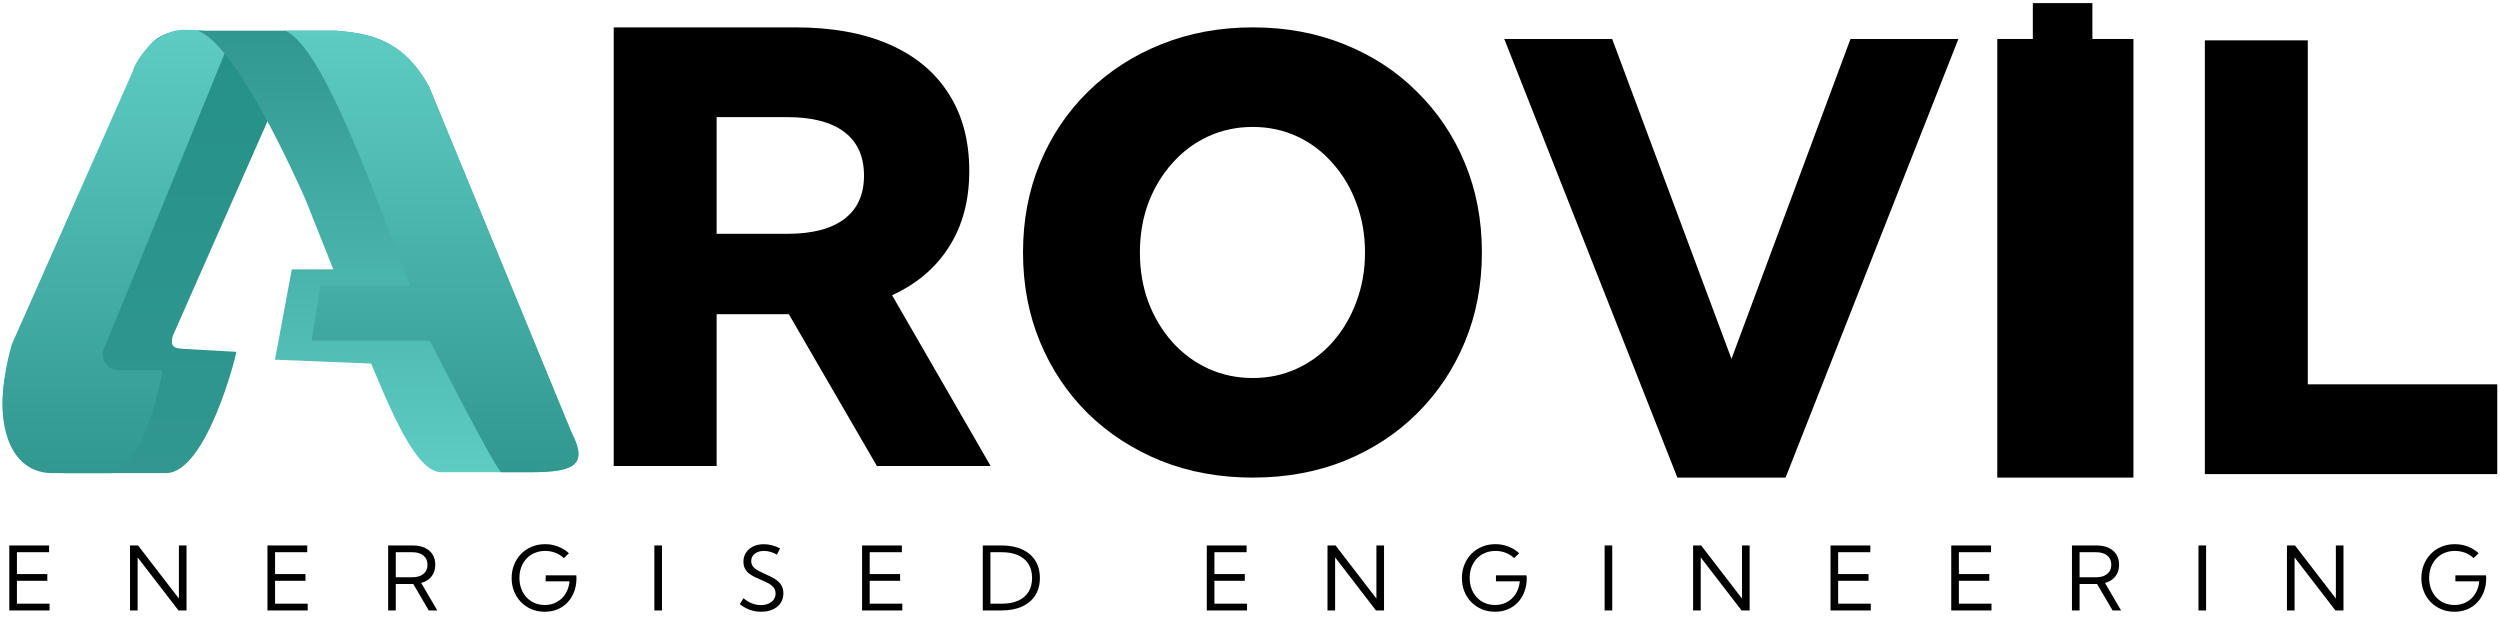
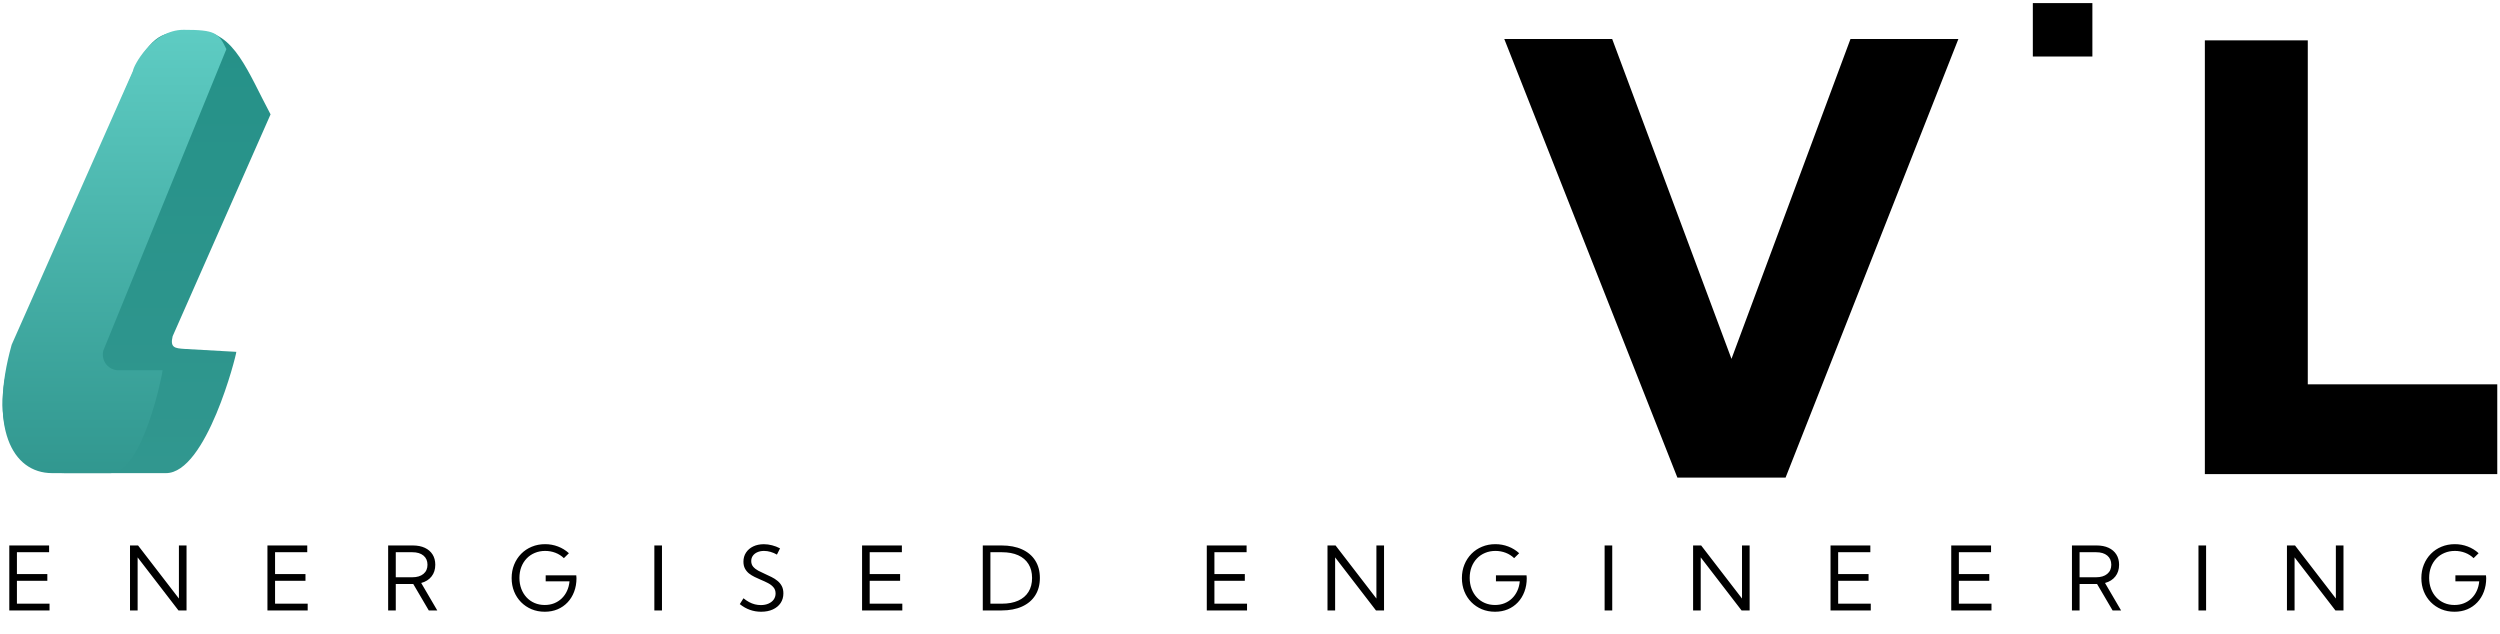
<svg xmlns="http://www.w3.org/2000/svg" width="789" height="200" viewBox="0 0 789 200" fill="none">
-   <path d="M395.366 150.728C384.922 150.728 375.267 148.967 366.402 145.445C357.597 141.862 349.916 136.883 343.358 130.507C336.861 124.071 331.821 116.541 328.238 107.919C324.656 99.296 322.864 89.884 322.864 79.683C322.864 69.482 324.656 60.07 328.238 51.447C331.821 42.825 336.861 35.326 343.358 28.95C349.916 22.514 357.597 17.534 366.402 14.012C375.267 10.43 384.922 8.639 395.366 8.639C405.871 8.639 415.526 10.43 424.33 14.012C433.135 17.534 440.756 22.514 447.192 28.95C453.689 35.326 458.729 42.825 462.312 51.447C465.894 60.07 467.686 69.482 467.686 79.683C467.686 89.884 465.894 99.296 462.312 107.919C458.729 116.541 453.689 124.071 447.192 130.507C440.756 136.883 433.135 141.862 424.33 145.445C415.526 148.967 405.871 150.728 395.366 150.728ZM395.366 119.304C400.406 119.304 405.081 118.302 409.393 116.298C413.704 114.294 417.438 111.501 420.596 107.919C423.814 104.275 426.304 100.055 428.065 95.258C429.886 90.461 430.797 85.269 430.797 79.683C430.797 74.097 429.886 68.905 428.065 64.108C426.304 59.311 423.814 55.121 420.596 51.539C417.438 47.895 413.704 45.072 409.393 43.068C405.081 41.064 400.406 40.062 395.366 40.062C390.326 40.062 385.62 41.064 381.248 43.068C376.937 45.072 373.172 47.895 369.954 51.539C366.736 55.121 364.216 59.311 362.394 64.108C360.633 68.905 359.753 74.097 359.753 79.683C359.753 85.269 360.633 90.461 362.394 95.258C364.216 100.055 366.736 104.275 369.954 107.919C373.172 111.501 376.937 114.294 381.248 116.298C385.62 118.302 390.326 119.304 395.366 119.304Z" fill="black" />
  <path d="M2.934 192.656V172.148H15.498V174.281H5.34V181.172H14.938V183.305H5.34V190.523H15.635V192.656H2.934ZM58.872 192.656H56.329L43.436 175.908V192.656H41.03V172.148H43.573L56.465 188.896V172.148H58.872V192.656ZM84.404 192.656V172.148H96.968V174.281H86.81V181.172H96.408V183.305H86.81V190.523H97.105V192.656H84.404ZM138.004 192.656H135.324L130.43 184.316H124.906V192.656H122.5V172.148H130.279C131.747 172.148 133.009 172.395 134.067 172.887C135.124 173.379 135.94 174.081 136.514 174.992C137.088 175.895 137.375 176.975 137.375 178.232C137.375 179.7 136.983 180.93 136.199 181.924C135.425 182.917 134.335 183.605 132.932 183.988L138.004 192.656ZM124.906 182.184H130.129C131.615 182.184 132.781 181.833 133.629 181.131C134.486 180.429 134.914 179.463 134.914 178.232C134.914 177.002 134.49 176.036 133.643 175.334C132.795 174.632 131.624 174.281 130.129 174.281H124.906V182.184ZM177.96 176.154C177.203 175.416 176.315 174.851 175.294 174.459C174.273 174.067 173.193 173.871 172.054 173.871C170.869 173.871 169.78 174.081 168.786 174.5C167.793 174.91 166.931 175.498 166.202 176.264C165.482 177.02 164.921 177.918 164.52 178.957C164.128 179.996 163.932 181.14 163.932 182.389C163.932 183.628 164.128 184.772 164.52 185.82C164.912 186.859 165.464 187.762 166.175 188.527C166.886 189.293 167.729 189.885 168.704 190.305C169.679 190.724 170.75 190.934 171.917 190.934C172.992 190.934 173.981 190.756 174.884 190.4C175.795 190.036 176.593 189.525 177.276 188.869C177.969 188.204 178.525 187.415 178.944 186.504C179.373 185.583 179.637 184.572 179.737 183.469H172.218V181.568H181.87L181.938 182.457C181.938 184.016 181.692 185.442 181.2 186.736C180.717 188.031 180.029 189.152 179.136 190.1C178.242 191.048 177.185 191.781 175.964 192.301C174.742 192.811 173.398 193.066 171.931 193.066C170.427 193.066 169.037 192.802 167.761 192.273C166.494 191.736 165.386 190.988 164.438 190.031C163.5 189.074 162.77 187.953 162.251 186.668C161.731 185.374 161.472 183.965 161.472 182.443C161.472 180.912 161.736 179.495 162.265 178.191C162.793 176.888 163.531 175.753 164.479 174.787C165.427 173.821 166.544 173.074 167.829 172.545C169.114 172.007 170.513 171.738 172.026 171.738C173.457 171.738 174.815 171.984 176.1 172.477C177.395 172.969 178.543 173.675 179.546 174.596L177.96 176.154ZM206.513 192.656V172.148H208.92V192.656H206.513ZM233.481 190.66L234.643 188.814C235.235 189.298 235.828 189.699 236.42 190.018C237.013 190.337 237.614 190.574 238.225 190.729C238.845 190.883 239.474 190.961 240.112 190.961C241.041 190.961 241.853 190.806 242.545 190.496C243.247 190.186 243.794 189.758 244.186 189.211C244.578 188.655 244.774 188.017 244.774 187.297C244.774 186.513 244.55 185.866 244.104 185.355C243.666 184.836 243.097 184.394 242.395 184.029C241.693 183.665 240.946 183.318 240.153 182.99C239.487 182.708 238.826 182.407 238.17 182.088C237.514 181.769 236.917 181.4 236.379 180.98C235.851 180.552 235.427 180.037 235.108 179.436C234.789 178.834 234.629 178.109 234.629 177.262C234.629 176.177 234.903 175.22 235.45 174.391C235.996 173.561 236.753 172.914 237.719 172.449C238.694 171.984 239.815 171.752 241.082 171.752C241.939 171.752 242.8 171.866 243.666 172.094C244.532 172.312 245.371 172.636 246.182 173.064L245.198 175.033C244.56 174.66 243.89 174.372 243.188 174.172C242.495 173.971 241.812 173.871 241.137 173.871C240.335 173.871 239.629 174.008 239.018 174.281C238.416 174.546 237.942 174.919 237.596 175.402C237.259 175.876 237.09 176.432 237.09 177.07C237.09 177.781 237.295 178.378 237.705 178.861C238.125 179.344 238.662 179.764 239.319 180.119C239.984 180.465 240.686 180.803 241.424 181.131C242.126 181.441 242.819 181.769 243.502 182.115C244.195 182.452 244.819 182.854 245.375 183.318C245.94 183.774 246.392 184.321 246.729 184.959C247.066 185.597 247.235 186.367 247.235 187.27C247.235 188.427 246.943 189.443 246.36 190.318C245.776 191.184 244.956 191.859 243.899 192.342C242.851 192.825 241.62 193.066 240.207 193.066C238.968 193.066 237.787 192.866 236.666 192.465C235.545 192.064 234.483 191.462 233.481 190.66ZM272.069 192.656V172.148H284.634V174.281H274.476V181.172H284.073V183.305H274.476V190.523H284.771V192.656H272.069ZM310.166 192.656V172.148H316.072C318.588 172.148 320.748 172.559 322.552 173.379C324.366 174.199 325.756 175.375 326.722 176.906C327.698 178.438 328.185 180.27 328.185 182.402C328.185 184.526 327.698 186.358 326.722 187.898C325.756 189.43 324.366 190.605 322.552 191.426C320.748 192.246 318.588 192.656 316.072 192.656H310.166ZM312.572 190.523H316.181C318.196 190.523 319.914 190.204 321.336 189.566C322.758 188.928 323.842 188.003 324.59 186.791C325.346 185.579 325.724 184.116 325.724 182.402C325.724 180.689 325.346 179.226 324.59 178.014C323.842 176.801 322.758 175.876 321.336 175.238C319.914 174.6 318.196 174.281 316.181 174.281H312.572V190.523ZM380.863 192.656V172.148H393.427V174.281H383.269V181.172H392.866V183.305H383.269V190.523H393.564V192.656H380.863ZM436.801 192.656H434.258L421.365 175.908V192.656H418.959V172.148H421.502L434.394 188.896V172.148H436.801V192.656ZM477.864 176.154C477.107 175.416 476.219 174.851 475.198 174.459C474.177 174.067 473.097 173.871 471.958 173.871C470.773 173.871 469.684 174.081 468.69 174.5C467.697 174.91 466.835 175.498 466.106 176.264C465.386 177.02 464.826 177.918 464.424 178.957C464.033 179.996 463.837 181.14 463.837 182.389C463.837 183.628 464.033 184.772 464.424 185.82C464.816 186.859 465.368 187.762 466.079 188.527C466.79 189.293 467.633 189.885 468.608 190.305C469.583 190.724 470.654 190.934 471.821 190.934C472.896 190.934 473.885 190.756 474.788 190.4C475.699 190.036 476.497 189.525 477.18 188.869C477.873 188.204 478.429 187.415 478.848 186.504C479.277 185.583 479.541 184.572 479.641 183.469H472.122V181.568H481.774L481.842 182.457C481.842 184.016 481.596 185.442 481.104 186.736C480.621 188.031 479.933 189.152 479.04 190.1C478.146 191.048 477.089 191.781 475.868 192.301C474.646 192.811 473.302 193.066 471.835 193.066C470.331 193.066 468.941 192.802 467.665 192.273C466.398 191.736 465.29 190.988 464.342 190.031C463.404 189.074 462.674 187.953 462.155 186.668C461.635 185.374 461.376 183.965 461.376 182.443C461.376 180.912 461.64 179.495 462.169 178.191C462.697 176.888 463.436 175.753 464.383 174.787C465.331 173.821 466.448 173.074 467.733 172.545C469.018 172.007 470.417 171.738 471.93 171.738C473.361 171.738 474.719 171.984 476.005 172.477C477.299 172.969 478.447 173.675 479.45 174.596L477.864 176.154ZM506.417 192.656V172.148H508.824V192.656H506.417ZM552.184 192.656H549.641L536.748 175.908V192.656H534.342V172.148H536.885L549.777 188.896V172.148H552.184V192.656ZM577.716 192.656V172.148H590.28V174.281H580.122V181.172H589.72V183.305H580.122V190.523H590.417V192.656H577.716ZM615.812 192.656V172.148H628.376V174.281H618.218V181.172H627.816V183.305H618.218V190.523H628.513V192.656H615.812ZM669.412 192.656H666.733L661.838 184.316H656.315V192.656H653.908V172.148H661.688C663.155 172.148 664.418 172.395 665.475 172.887C666.532 173.379 667.348 174.081 667.922 174.992C668.496 175.895 668.783 176.975 668.783 178.232C668.783 179.7 668.392 180.93 667.608 181.924C666.833 182.917 665.744 183.605 664.34 183.988L669.412 192.656ZM656.315 182.184H661.537C663.023 182.184 664.19 181.833 665.037 181.131C665.894 180.429 666.323 179.463 666.323 178.232C666.323 177.002 665.899 176.036 665.051 175.334C664.203 174.632 663.032 174.281 661.537 174.281H656.315V182.184ZM693.837 192.656V172.148H696.243V192.656H693.837ZM739.603 192.656H737.06L724.168 175.908V192.656H721.761V172.148H724.304L737.197 188.896V172.148H739.603V192.656ZM780.666 176.154C779.91 175.416 779.021 174.851 778 174.459C776.98 174.067 775.9 173.871 774.76 173.871C773.575 173.871 772.486 174.081 771.493 174.5C770.499 174.91 769.638 175.498 768.909 176.264C768.189 177.02 767.628 177.918 767.227 178.957C766.835 179.996 766.639 181.14 766.639 182.389C766.639 183.628 766.835 184.772 767.227 185.82C767.619 186.859 768.17 187.762 768.881 188.527C769.592 189.293 770.435 189.885 771.411 190.305C772.386 190.724 773.457 190.934 774.623 190.934C775.699 190.934 776.688 190.756 777.59 190.4C778.502 190.036 779.299 189.525 779.983 188.869C780.676 188.204 781.232 187.415 781.651 186.504C782.079 185.583 782.344 184.572 782.444 183.469H774.924V181.568H784.577L784.645 182.457C784.645 184.016 784.399 185.442 783.907 186.736C783.424 188.031 782.735 189.152 781.842 190.1C780.949 191.048 779.892 191.781 778.67 192.301C777.449 192.811 776.105 193.066 774.637 193.066C773.133 193.066 771.743 192.802 770.467 192.273C769.2 191.736 768.093 190.988 767.145 190.031C766.206 189.074 765.477 187.953 764.957 186.668C764.438 185.374 764.178 183.965 764.178 182.443C764.178 180.912 764.442 179.495 764.971 178.191C765.5 176.888 766.238 175.753 767.186 174.787C768.134 173.821 769.25 173.074 770.536 172.545C771.821 172.007 773.22 171.738 774.733 171.738C776.164 171.738 777.522 171.984 778.807 172.477C780.101 172.969 781.25 173.675 782.252 174.596L780.666 176.154Z" fill="black" />
  <path d="M788.137 149.627H695.852V12.737H728.336V121.295H788.137V149.627Z" fill="black" />
-   <path d="M630.342 150.728V12.3H673.31V150.728H630.342Z" fill="black" />
  <path d="M641.562 17.836V0.978H660.356V17.836H641.562Z" fill="black" />
  <path d="M563.527 150.728H529.382L474.749 12.3H508.802L546.455 113.26L584.015 12.3H618.068L563.527 150.728Z" fill="black" />
-   <path d="M312.641 147.066H276.742L248.964 99.17H226.17V147.066H193.686V8.639H250.995C262.561 8.639 272.436 10.423 280.618 13.991C288.801 17.56 295.045 22.727 299.352 29.495C303.72 36.263 305.904 44.415 305.904 53.951C305.904 63.241 303.782 71.208 299.537 77.853C295.353 84.497 289.354 89.603 281.541 93.172L312.641 147.066ZM226.17 73.792H248.503C256.378 73.792 262.376 72.223 266.499 69.085C270.621 65.948 272.682 61.395 272.682 55.427C272.682 49.398 270.621 44.815 266.499 41.677C262.376 38.539 256.378 36.97 248.503 36.97H226.17V73.792Z" fill="black" />
  <path d="M42.763 20.958C49.1 9.878 51.878 9.878 62.87 9.878C73.862 9.878 78.23 22.706 85.39 36.091L54.486 106.119C53.596 109.782 55.242 109.908 58.207 110.118L74.58 111.041C74.58 112.148 65.134 149.319 52.386 149.319H20.511C4.426 149.319 -4.673 134.701 4.426 108.783L42.763 20.958Z" fill="url(#paint0_linear_56_69)" />
  <path d="M41.983 22.335C41.983 21.038 47.991 9.407 57.952 9.407C67.913 9.407 68.962 10.345 71.451 15.495L32.572 110.726C31.865 114.388 34.576 116.641 36.933 116.85H51.313C51.313 117.959 45.007 149.319 34.87 149.319H16.476C3.686 149.319 -3.549 134.701 3.686 108.784L41.983 22.335Z" fill="url(#paint1_linear_56_69)" />
-   <path d="M62.352 9.688H106.144C116.04 10.587 127.044 11.98 135.46 27.462L180.337 136.403C185.644 146.656 181.53 149.029 167.388 149.029H139.237C131.026 149.029 122.814 128.121 117.124 114.747L86.779 113.521L92.099 85.002H105.187L96.4 62.927C85.249 37.947 71.314 12.579 62.352 9.688Z" fill="url(#paint2_linear_56_69)" />
-   <path d="M89.977 9.688H106.143C116.041 10.587 127.045 11.98 135.459 27.462L180.337 136.403C185.645 146.656 181.531 149.029 167.388 149.029H158.292C156.751 149.029 135.644 107.507 135.644 107.507H98.368L101.128 90.211H129.486C119.224 64.35 102.247 14.768 89.977 9.688Z" fill="url(#paint3_linear_56_69)" />
  <defs>
    <linearGradient id="paint0_linear_56_69" x1="41.798" y1="9.878" x2="41.798" y2="149.625" gradientUnits="userSpaceOnUse">
      <stop offset="0" stop-color="#259188" />
      <stop offset="1" stop-color="#31978F" />
    </linearGradient>
    <linearGradient id="paint1_linear_56_69" x1="35.043" y1="9.407" x2="35.043" y2="149.626" gradientUnits="userSpaceOnUse">
      <stop stop-color="#5ECCC3" />
      <stop offset="0.25" stop-color="#53BFB6" />
      <stop offset="1" stop-color="#31978F" />
    </linearGradient>
    <linearGradient id="paint2_linear_56_69" x1="120.606" y1="9.688" x2="120.606" y2="149.336" gradientUnits="userSpaceOnUse">
      <stop stop-color="#31978F" />
      <stop offset="0.75" stop-color="#53BFB6" />
      <stop offset="1" stop-color="#5ECCC3" />
    </linearGradient>
    <linearGradient id="paint3_linear_56_69" x1="134.844" y1="9.688" x2="134.844" y2="149.336" gradientUnits="userSpaceOnUse">
      <stop stop-color="#5ECCC3" />
      <stop offset="0.25" stop-color="#53BFB6" />
      <stop offset="1" stop-color="#31978F" />
    </linearGradient>
  </defs>
</svg>